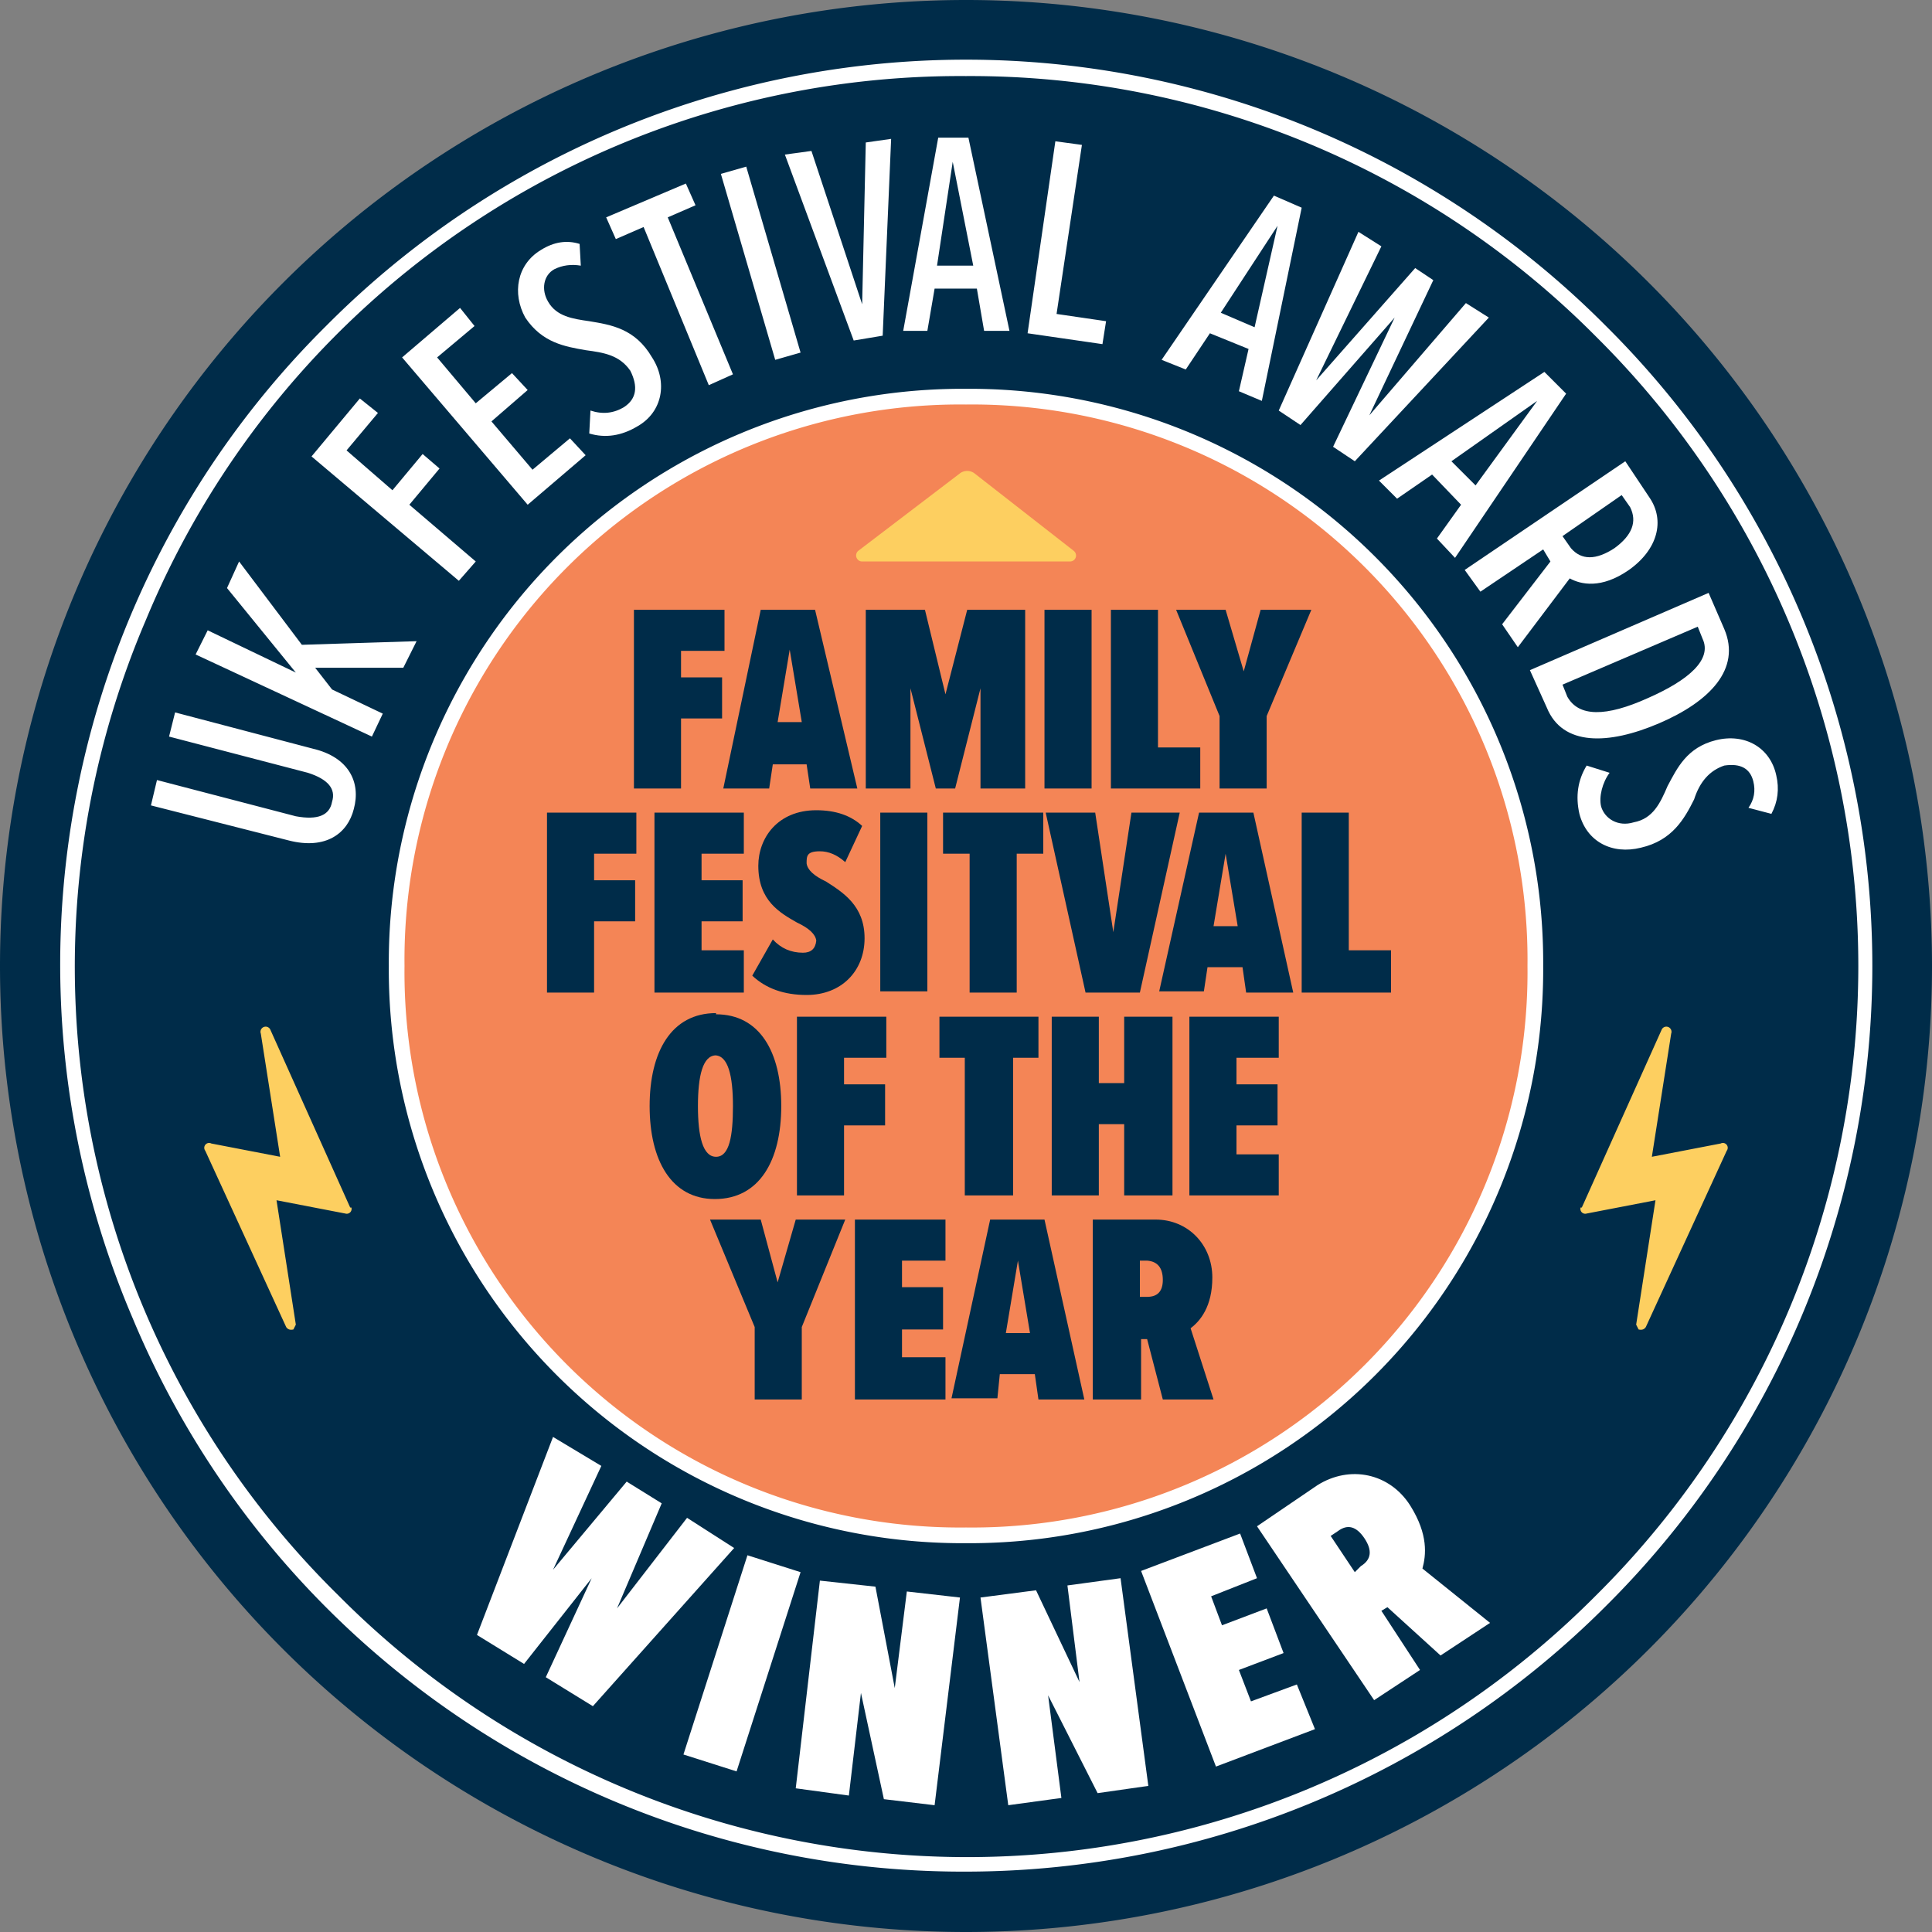
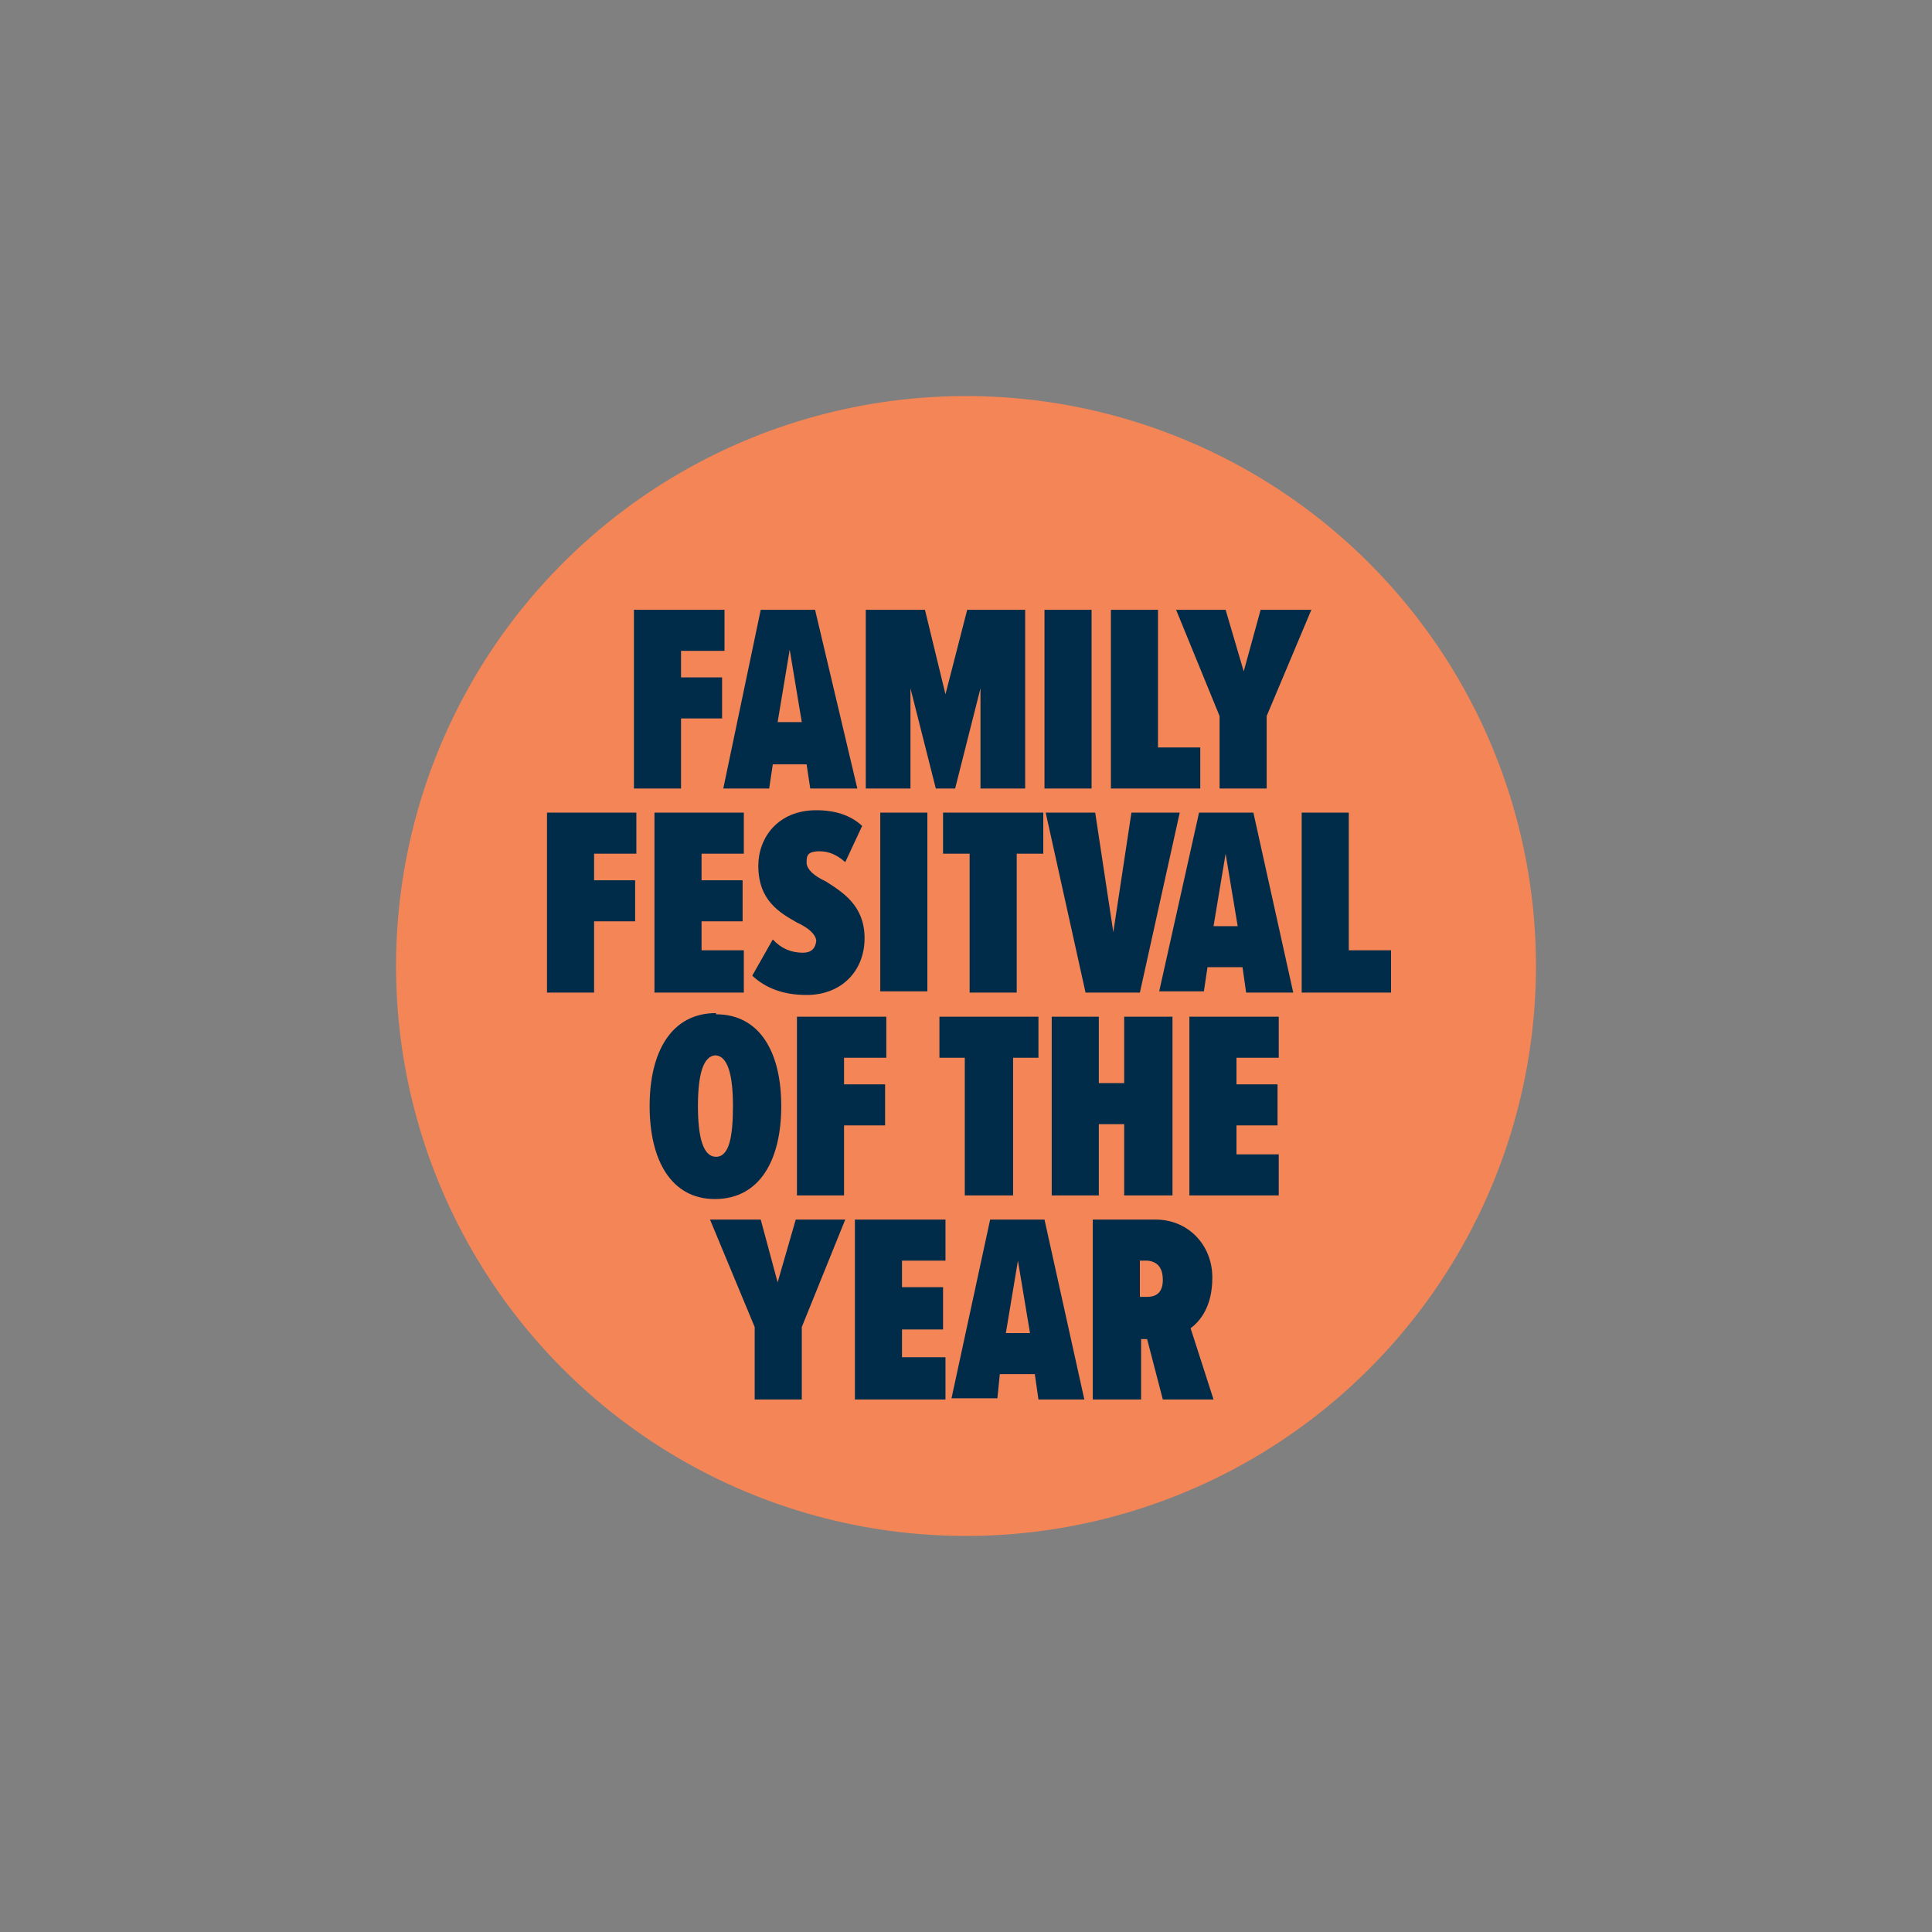
<svg xmlns="http://www.w3.org/2000/svg" xml:space="preserve" viewBox="0 0 160 160">
  <rect x="0" y="0" width="160" height="160" fill="#808080" stroke="none" />
  <g>
-     <path fill="#002c49" d="M160 80A80 80 0 1 1 0 80a80 80 0 0 1 160 0" />
-     <path fill="#fff" d="M80 155a74.5 74.5 0 0 1-69-45.8A74.5 74.5 0 0 1 27 27a74.7 74.7 0 0 1 106 0 74.7 74.7 0 0 1 0 106 75 75 0 0 1-53 22M80 6.3a73 73 0 0 0-67.9 45A73 73 0 0 0 28 132.1a73.4 73.4 0 0 0 104.2 0 73.4 73.4 0 0 0 0-104.2A73 73 0 0 0 80 6.3" />
-     <path fill="#fff" d="m12.5 66.7.5-2.1 11.5 3q2.7.5 3-1.2.5-1.6-2-2.4L14 61l.5-2 11.4 3c3 .7 4 2.8 3.4 5-.5 2-2.3 3.4-5.4 2.6zm20.9-11.4h-7.3l1.4 1.8 4.2 2-.9 1.9-14.6-6.8 1-2 7.3 3.5-5.7-7 1-2.2 5.2 6.9 9.5-.3zm4.6-7.2L25.8 37.8l4-4.8 1.5 1.2-2.6 3.1 3.8 3.3 2.5-3 1.4 1.2-2.5 3 5.5 4.7zm5.7-6.3L33.3 29.6l4.8-4.1 1.2 1.5-3.1 2.6 3.2 3.8 3-2.5 1.3 1.4-3 2.6 3.4 4 3.1-2.6 1.3 1.4zm5.2-7.8q1.5.5 2.8-.3 1.5-1 .5-3c-.9-1.3-2.2-1.5-3.7-1.7-1.7-.3-3.6-.6-5-2.7-1.1-2-.7-4.4 1.3-5.6q1.6-1 3.2-.5l.1 1.8q-1.2-.2-2.2.3c-.9.5-1.1 1.7-.5 2.7.7 1.2 2 1.4 3.4 1.6 1.8.3 3.8.6 5.2 3 1.3 2 .9 4.5-1.2 5.7q-2 1.2-4 .6zm9.8-2.1-5.4-13.1-2.3 1-.8-1.8 6.6-2.8.8 1.8-2.3 1 5.4 13zm3.1-18.1 4.5 15.4-2.1.6-4.5-15.4zm8.9 14.4L65 12.8l2.2-.3 4.2 12.7.3-13.4 2.1-.3-.7 16.3zm10.8-.8-.6-3.5h-3.5l-.6 3.5h-2l2.9-16h2.5l3.4 16zm-2.6-14L77.6 22h3zm6.2 14.2 2.3-15.9 2.2.3-2.1 14 4.1.6-.3 1.9zm17.5 4.8.8-3.5-3.2-1.3-2 3-2-.8 9.3-13.6 2.3 1-3.3 16zm3.2-13.7-4.7 7.2 2.8 1.2zm4.6 18.3 5.1-10.7-7.8 8.9-1.8-1.2 6.6-14.8 1.9 1.2-5.4 11.1 8.2-9.3 1.5 1-5.3 11.2 8-9.3 1.9 1.2-11.1 11.9zm8.6 7.6 2-2.8-2.4-2.5-2.9 2-1.5-1.5 13.7-9 1.8 1.8-9.2 13.6zm8.3-11.4-7.1 5 2 2zm-2.9 18.5 4-5.2-.6-1-5.2 3.5-1.3-1.8 13.3-9 2 3c1.3 1.9.7 4.3-1.7 6-2.3 1.6-4 1.2-4.9.7l-4.3 5.7zM135 42l-.7-1-4.9 3.4.7 1q1.3 1.5 3.6 0 2.2-1.6 1.3-3.4m-8.3 13.5 14.8-6.4 1.3 3c1.4 3.3-1.2 6-5.4 7.8s-8 1.9-9.3-1.3zm2.7 1.2.4 1q1.4 2.5 6.7.1c3.4-1.5 5.3-3.2 4.5-4.9l-.4-1zm3.9 7.3c-.6.8-.9 2-.7 2.8.3 1 1.4 1.7 2.7 1.3 1.6-.3 2.2-1.6 2.8-3 .8-1.5 1.6-3.2 4-3.8s4.5.6 5 2.9q.4 1.7-.4 3.2l-1.9-.5q.7-1 .4-2.2-.4-1.6-2.4-1.3-1.8.6-2.5 2.8c-.8 1.6-1.8 3.4-4.4 4-2.4.6-4.5-.5-5.1-2.8q-.5-2.2.6-4zm-88.1 74.9 3.8-8.2-5.6 7.1-3.9-2.4 6.3-16.4 4 2.4-4 8.6 6.1-7.3 2.9 1.8-3.7 8.7 5.8-7.5 3.9 2.5-11.7 13.1zm21.1-8.7L61 146.7l-4.4-1.4 5.3-16.5zm6.9 18.8-1.9-8.8-1 8.5-4.4-.6 2-17.2 4.6.5 1.6 8.4 1-8 4.4.5-2.1 17.2zm17.7-.5-4.1-8.1 1.1 8.5-4.4.6-2.3-17.2 4.6-.6 3.6 7.6-1-8 4.4-.6 2.3 17.2zm9.8-2.2-6.2-16.2 8.2-3.1 1.4 3.7-3.8 1.5.9 2.4 3.7-1.4 1.4 3.7-3.7 1.4 1 2.6 3.8-1.4 1.5 3.7zm18.6-9.2-4.4-4-.5.3 3.2 4.9-3.8 2.5-9.7-14.4 5-3.4c2.7-1.7 6-1 7.7 1.7 1.5 2.4 1.3 4.1 1 5.2l5.6 4.5zm-8.5-10.3-.6.4 2 3 .5-.5q1.3-.8.3-2.3t-2.2-.6" />
    <path fill="#f48556" d="M127.2 80a47.2 47.2 0 1 1-94.4 0 47.2 47.2 0 0 1 94.4 0" />
-     <path fill="#fff" d="M80 127.8A47.5 47.5 0 0 1 32.2 80 47.5 47.5 0 0 1 80 32.2 47.5 47.5 0 0 1 127.8 80 47.5 47.5 0 0 1 80 127.8m0-94.3A46 46 0 0 0 33.5 80 46 46 0 0 0 80 126.5 46 46 0 0 0 126.5 80 46 46 0 0 0 80 33.5" />
    <path fill="#002c49" d="M52.5 65.3V50.5H60v3.4h-3.6v2.2h3.4v3.4h-3.4v5.8zm14.6 0-.3-2H64l-.3 2h-3.8L63 50.5h4.5L71 65.3zm-1.7-11.5-1 6h2zm15.8 11.5V57l-2.1 8.3h-1.6L75.4 57v8.3h-3.7V50.5h4.9l1.7 7 1.8-7h4.8v14.8zm5.3-14.8h3.9v14.8h-3.9zM92 65.3V50.5h3.9v11.4h3.5v3.4zm9 0v-6l-3.6-8.8h4.1l1.5 5.1 1.4-5.1h4.2l-3.7 8.8v6zM45.3 82.2V67.3h7.4v3.4h-3.5v2.2h3.4v3.4h-3.4v5.9zm8.9 0V67.3h7.4v3.4h-3.5v2.2h3.4v3.4h-3.4v2.4h3.5v3.5zm9.8-4.4q1 1.1 2.5 1.1 1 0 1.1-1-.1-.8-1.6-1.5c-1.4-.8-3.2-1.8-3.2-4.7 0-2.3 1.6-4.6 4.8-4.6q2.4 0 3.8 1.3l-1.4 3q-1-.9-2.1-.9c-1.1 0-1.1.4-1.1 1q.1.8 1.6 1.5c1.4.9 3.2 2 3.2 4.7s-1.9 4.7-4.8 4.7q-2.8 0-4.5-1.6zm8.9-10.5h3.9v14.8h-3.9zm7.4 14.9V70.7h-2.2v-3.4h8.3v3.4h-2.2v11.5zm9.6 0-3.3-14.9h4.1l1.5 9.9 1.5-9.9h4l-3.3 14.9zm13.3 0-.3-2.1H100l-.3 2H96l3.3-14.8h4.5l3.3 14.9zm-1.7-11.5-1 6h2zm6.3 11.5V67.3h3.9v11.4h3.5v3.5zM59.3 84c3.6 0 5.4 3.1 5.4 7.6s-1.8 7.7-5.5 7.7c-3.6 0-5.4-3.2-5.4-7.7s1.8-7.7 5.5-7.7m0 3.5c-1.1 0-1.5 1.7-1.5 4.2s.4 4.2 1.5 4.2 1.4-1.7 1.4-4.2-.4-4.2-1.5-4.2M66 99V84.2h7.4v3.4h-3.5v2.2h3.4v3.4h-3.4V99zm13.9 0V87.6h-2.1v-3.4H86v3.4h-2.1V99zm13.2 0v-5.9H91V99h-3.9V84.2H91v5.5h2.1v-5.5h4V99zm5.4 0V84.2h7.4v3.4h-3.5v2.2h3.4v3.4h-3.4v2.4h3.5V99zm-36 16.9v-6l-3.7-8.9H63l1.4 5.2 1.5-5.2H70l-3.6 8.9v6zm8.3 0V101h7.5v3.4h-3.6v2.2h3.4v3.5h-3.4v2.3h3.6v3.5zm15.2 0-.3-2.1h-2.9l-.2 2h-3.8L82 101h4.5l3.3 14.9zm-1.7-11.5-1 6h2zm12 11.5-1.3-5h-.5v5h-4V101h5.2c2.7 0 4.7 2.1 4.7 4.8 0 2.4-1 3.6-1.8 4.2l1.9 5.9zM95 104.4h-.6v3h.6q1.3 0 1.3-1.4 0-1.5-1.3-1.6" />
-     <path fill="#fdcf60" d="M88.6 46.5H71.4a.5.5 0 0 1-.3-.9l8.4-6.4a1 1 0 0 1 1.2 0l8.2 6.4c.4.3.2.9-.3.9M29 100l-6.6-14.7a.4.4 0 0 0-.8.3l1.6 10.2-5.7-1.1a.4.4 0 0 0-.5.6l6.7 14.6q.2.3.6.2l.2-.4-1.6-10.3 5.7 1.1a.4.4 0 0 0 .5-.5m101.9 0 6.6-14.7a.4.4 0 0 1 .8.3l-1.6 10.2 5.7-1.1a.4.4 0 0 1 .5.6l-6.7 14.6q-.2.3-.6.2l-.2-.4 1.6-10.3-5.7 1.1a.4.4 0 0 1-.5-.5" />
  </g>
</svg>